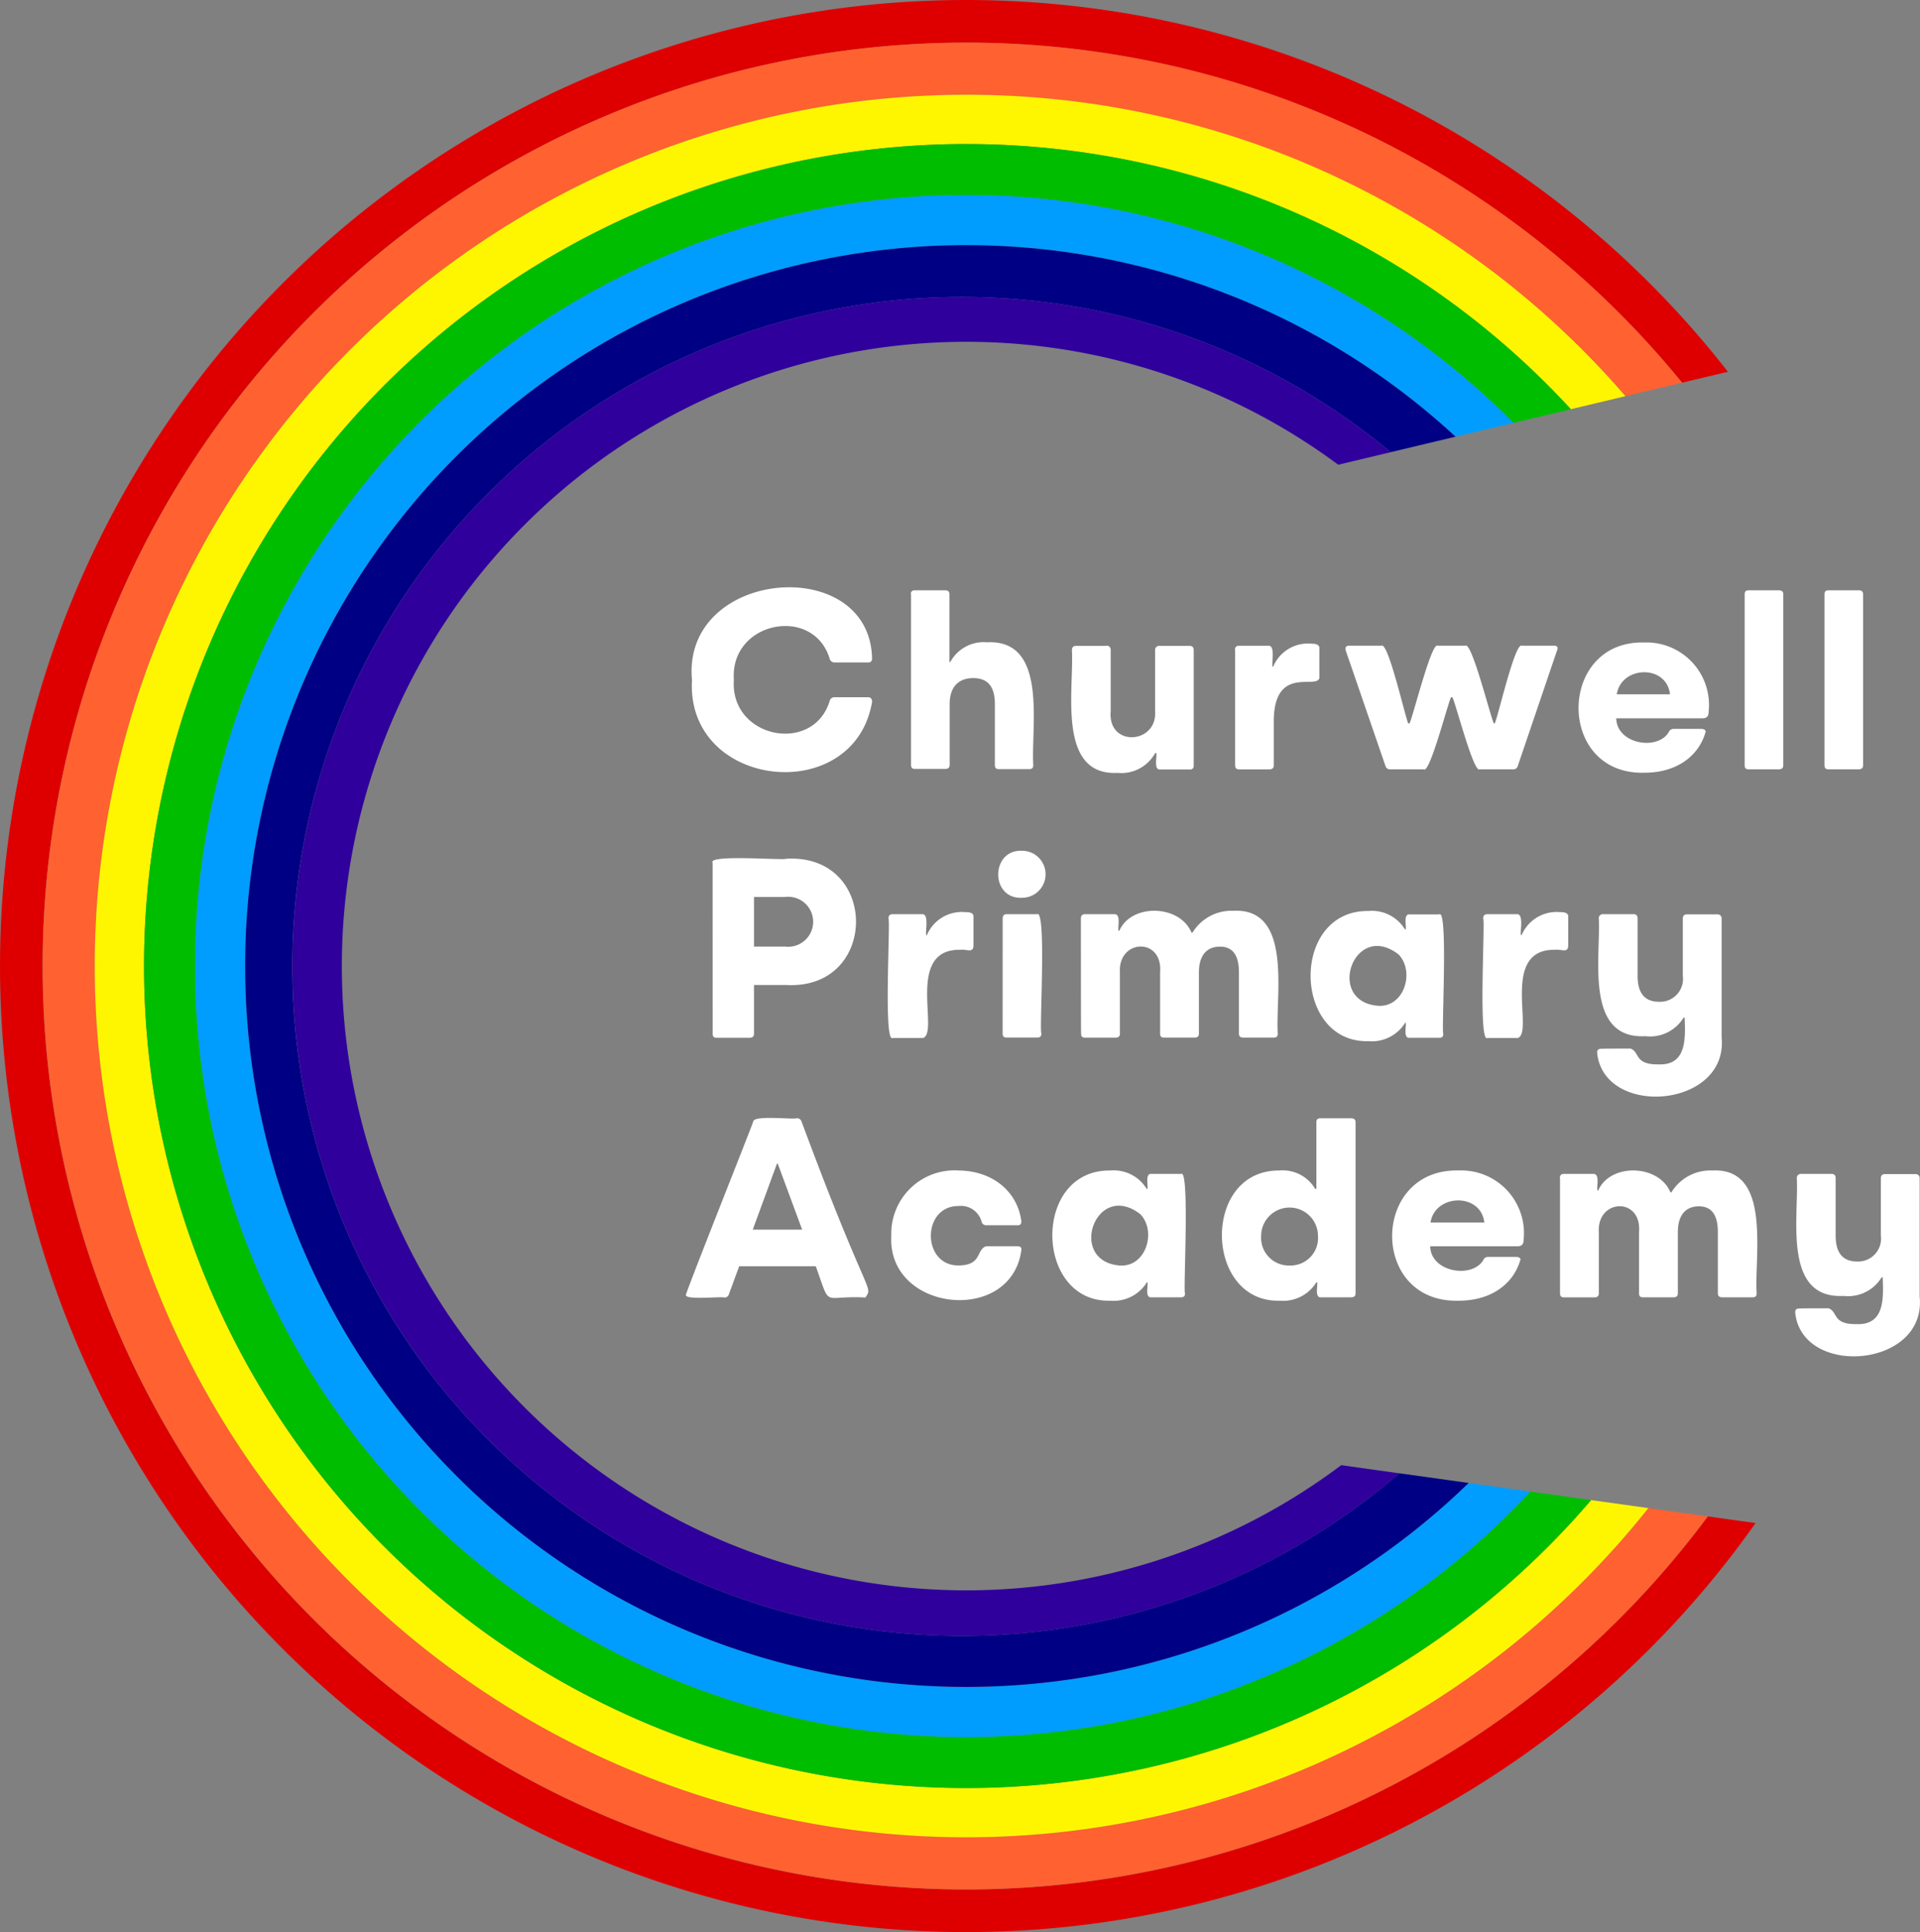
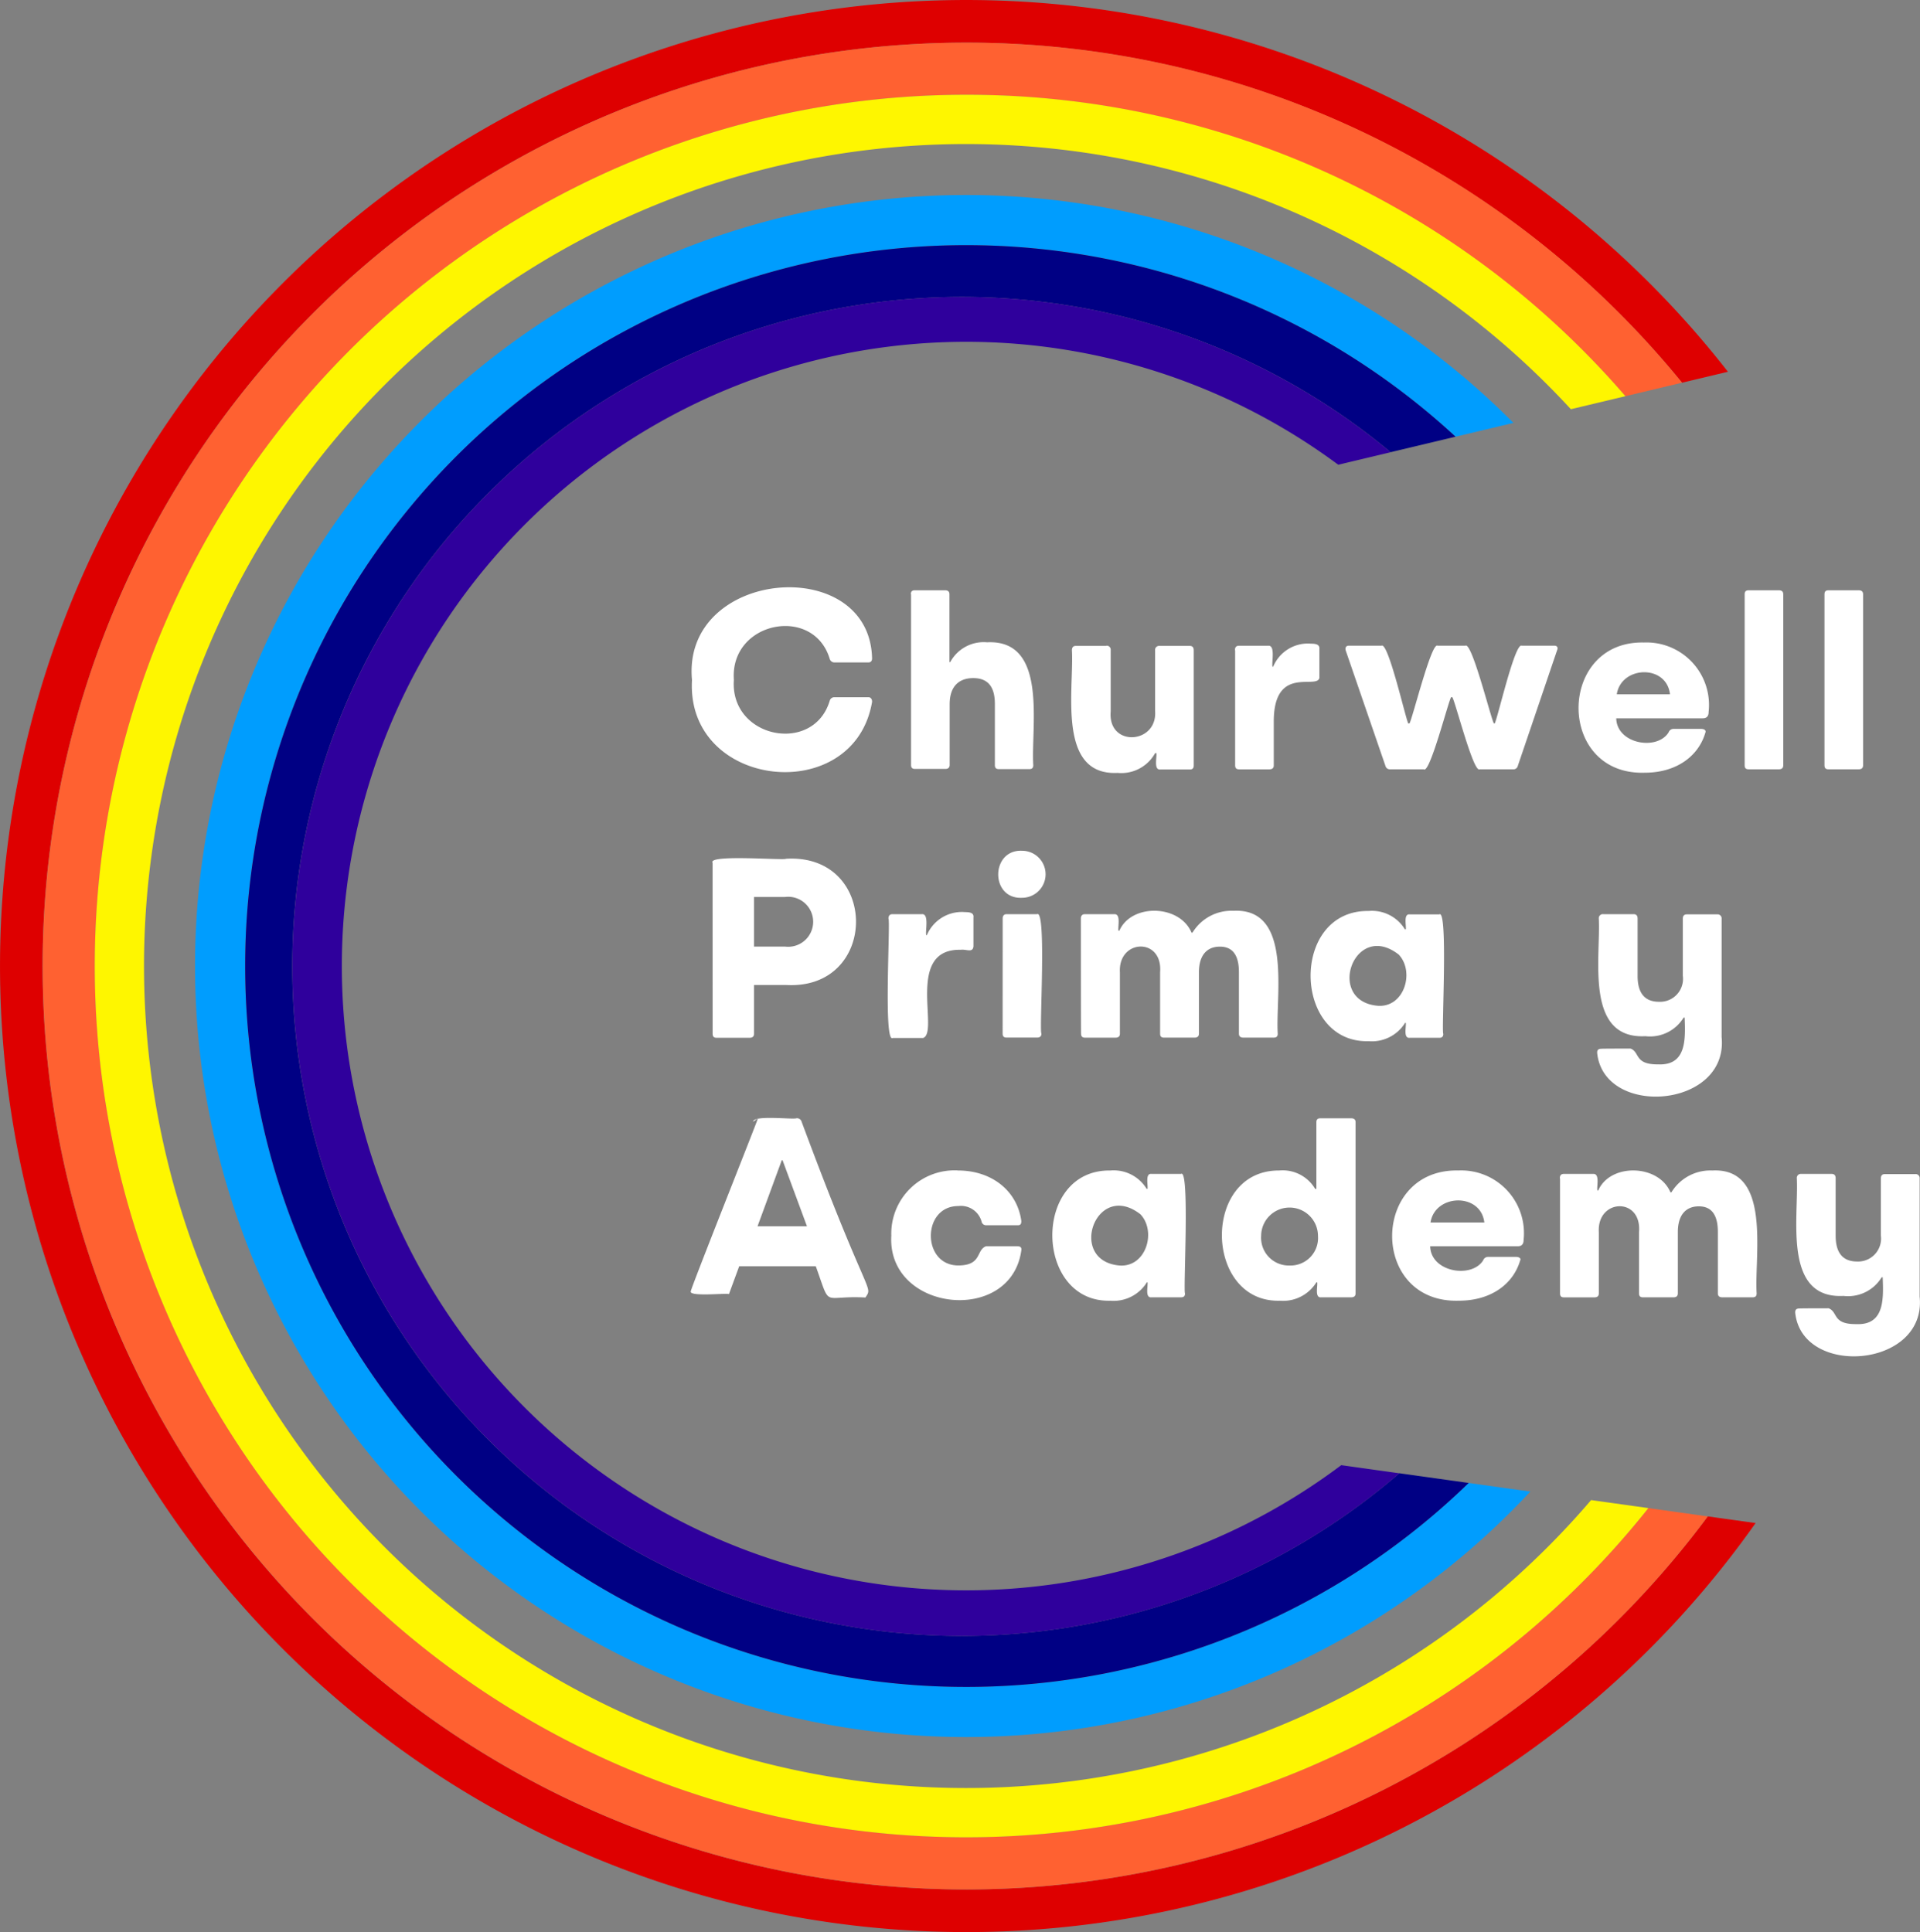
<svg xmlns="http://www.w3.org/2000/svg" width="168.913" height="170" viewBox="0 0 168.913 170">
  <rect x="0" y="0" width="168.913" height="170" fill="#808080" stroke="none" />
  <defs>
    <clipPath id="clip-path">
      <rect id="Rectangle_164" data-name="Rectangle 164" width="168.913" height="170" fill="none" />
    </clipPath>
    <clipPath id="clip-path-2">
      <rect id="Rectangle_157" data-name="Rectangle 157" width="154.45" height="170" fill="none" />
    </clipPath>
    <clipPath id="clip-path-3">
      <rect id="Rectangle_158" data-name="Rectangle 158" width="146.487" height="162.493" fill="none" />
    </clipPath>
    <clipPath id="clip-path-4">
      <rect id="Rectangle_159" data-name="Rectangle 159" width="136.679" height="153.324" fill="none" />
    </clipPath>
    <clipPath id="clip-path-5">
-       <rect id="Rectangle_160" data-name="Rectangle 160" width="127.303" height="144.651" fill="none" />
-     </clipPath>
+       </clipPath>
    <clipPath id="clip-path-6">
      <rect id="Rectangle_161" data-name="Rectangle 161" width="117.473" height="135.681" fill="none" />
    </clipPath>
    <clipPath id="clip-path-7">
      <rect id="Rectangle_162" data-name="Rectangle 162" width="107.64" height="126.864" fill="none" />
    </clipPath>
    <clipPath id="clip-path-8">
      <rect id="Rectangle_163" data-name="Rectangle 163" width="97.391" height="117.812" fill="none" />
    </clipPath>
  </defs>
  <g id="school_logo" data-name="school logo" transform="translate(-80 -48)">
    <g id="churwell-primary-academy" transform="translate(80 48)" clip-path="url(#clip-path)">
-       <path id="Path_971" data-name="Path 971" d="M348.815,559.241c-.018-.6,3.5-.176,3.8-.3a.416.416,0,0,1,.458.3c5.861,15.8,6.318,14.379,5.614,15.47-3.889-.211-2.992,1.056-4.365-2.746h-6.741l-.9,2.446a.4.4,0,0,1-.422.3c-.229-.106-3.45.246-3.362-.229,0-.282,5.861-14.977,5.913-15.241m-.035,9.5h4.347l-2.147-5.808h-.07Z" transform="translate(-282.551 -460.545)" fill="#fff" />
+       <path id="Path_971" data-name="Path 971" d="M348.815,559.241c-.018-.6,3.5-.176,3.8-.3a.416.416,0,0,1,.458.3c5.861,15.8,6.318,14.379,5.614,15.47-3.889-.211-2.992,1.056-4.365-2.746h-6.741l-.9,2.446c-.229-.106-3.45.246-3.362-.229,0-.282,5.861-14.977,5.913-15.241m-.035,9.5h4.347l-2.147-5.808h-.07Z" transform="translate(-282.551 -460.545)" fill="#fff" />
      <path id="Path_972" data-name="Path 972" d="M451.324,585.181c2.974,0,5.209,1.778,5.579,4.417.018.246-.053.422-.334.4h-2.763a.4.4,0,0,1-.4-.334,1.882,1.882,0,0,0-2.042-1.355c-3.221,0-3.221,5.227,0,5.227,2.112,0,1.549-1.39,2.446-1.69h2.746c.3,0,.387.141.352.352-.9,6.6-11.827,5.421-11.44-1.285a5.569,5.569,0,0,1,5.861-5.737" transform="translate(-367.055 -482.191)" fill="#fff" />
      <path id="Path_973" data-name="Path 973" d="M531.154,585.186a3.394,3.394,0,0,1,3.2,1.619h.07c.07-.3-.229-1.39.352-1.32h2.6c.792-.528.176,10.419.352,10.507,0,.246-.106.352-.352.352h-2.6c-.6.07-.282-1.021-.352-1.32h-.053a3.441,3.441,0,0,1-3.221,1.619c-6.688.176-6.9-11.545,0-11.457m.827,8.36c2.323.158,3.256-2.992,1.83-4.505-3.925-3.062-6.477,4.118-1.83,4.505" transform="translate(-433.474 -482.195)" fill="#fff" />
      <path id="Path_974" data-name="Path 974" d="M615.83,563.682A3.319,3.319,0,0,1,619,565.3h.106V559.44c0-.246.106-.352.352-.352h2.71c.246,0,.387.106.387.352v15.048c0,.246-.141.352-.387.352h-2.64c-.6.07-.282-1.021-.352-1.32h-.07a3.441,3.441,0,0,1-3.221,1.619c-6.653.176-6.9-11.493-.053-11.457m.915,8.36a2.421,2.421,0,0,0,2.5-2.6,2.5,2.5,0,1,0-5,0,2.44,2.44,0,0,0,2.5,2.6" transform="translate(-503.297 -460.691)" fill="#fff" />
      <path id="Path_975" data-name="Path 975" d="M701.728,585.182a5.521,5.521,0,0,1,5.755,6.107c0,.387-.176.563-.546.563h-7.673c.053,2.27,3.643,2.869,4.664,1.232a.452.452,0,0,1,.4-.3h2.517c.3.018.422.158.334.317-.616,2.094-2.587,3.537-5.385,3.537-7.867.246-7.779-11.6-.07-11.457m2.305,4.576c-.317-2.658-4.347-2.517-4.734,0Z" transform="translate(-573.443 -482.192)" fill="#fff" />
      <path id="Path_976" data-name="Path 976" d="M779.71,585.844c0-.246.106-.387.352-.387h2.569c.634-.053.3,1.126.387,1.461h.07c1.056-2.429,5.315-2.323,6.353.158h.088a4.012,4.012,0,0,1,3.608-1.918c5.227-.264,3.678,7.462,3.889,10.806,0,.246-.106.352-.352.352H794c-.246,0-.387-.106-.387-.352v-5.4c0-1.514-.563-2.253-1.672-2.253-1.144,0-1.848.757-1.848,2.27v5.385c0,.246-.141.352-.387.352h-2.675c-.246,0-.352-.106-.352-.352v-5.4c.246-3.1-3.714-2.939-3.538.018v5.385c0,.246-.141.352-.387.352H780.08c-.246,0-.352-.106-.352-.352v-10.12Z" transform="translate(-642.484 -482.167)" fill="#fff" />
      <path id="Path_977" data-name="Path 977" d="M900.339,598.715c.845.334.3,1.408,2.429,1.39,2.5.106,2.394-2.235,2.323-4.118H905a3.461,3.461,0,0,1-3.362,1.637c-5.35.282-3.925-6.9-4.1-10.349a.352.352,0,0,1,.387-.387H900.6c.246,0,.352.141.352.387v5.051c0,1.514.634,2.27,1.883,2.27a2.018,2.018,0,0,0,2.094-2.288v-5.016c0-.246.106-.387.352-.387h2.675a.352.352,0,0,1,.387.387v10.4c.634,6.265-10.331,7.145-10.947,1.426-.018-.246.07-.387.352-.387.053-.018,2.587-.018,2.587-.018" transform="translate(-739.46 -483.598)" fill="#fff" />
      <path id="Path_978" data-name="Path 978" d="M356.106,429.44c-.458-.757,6.318-.194,6.459-.352,8.219-.493,8.2,11.58,0,11.105h-2.816v4.294c0,.246-.141.352-.387.352h-2.9c-.246,0-.352-.106-.352-.352Zm6.371,7.374a2.2,2.2,0,1,0,0-4.365h-2.728v4.365Z" transform="translate(-293.415 -353.526)" fill="#fff" />
      <path id="Path_979" data-name="Path 979" d="M443.818,456.524c0-.246.106-.387.352-.387h2.587c.669-.07.282,1.514.387,1.848h.053a3.346,3.346,0,0,1,3.2-2.042c.246.035.968-.07.9.475v2.552c-.07.6-.616.229-1.126.3-4.91-.106-1.848,7.286-3.309,7.761h-2.675c-.827.493-.176-10.384-.37-10.507" transform="translate(-365.656 -375.699)" fill="#fff" />
      <path id="Path_980" data-name="Path 980" d="M501.084,425.331a2.068,2.068,0,1,1,0,4.136c-2.816.141-2.781-4.259,0-4.136m-1.707,5.966c0-.246.106-.387.352-.387H502.4c.862-.475.176,10.366.387,10.507,0,.246-.141.352-.387.352h-2.675c-.246,0-.352-.106-.352-.352Z" transform="translate(-411.166 -350.473)" fill="#fff" />
      <path id="Path_981" data-name="Path 981" d="M540.31,456c0-.246.106-.387.352-.387h2.57c.634-.053.3,1.126.387,1.461h.07c1.056-2.429,5.315-2.323,6.353.158h.088a4.012,4.012,0,0,1,3.608-1.918c5.227-.264,3.678,7.462,3.89,10.806,0,.246-.106.352-.352.352H554.6c-.246,0-.387-.106-.387-.352v-5.4c0-1.514-.563-2.253-1.672-2.253-1.144,0-1.848.757-1.848,2.27v5.385c0,.246-.141.352-.387.352h-2.675c-.246,0-.352-.106-.352-.352v-5.4c.246-3.1-3.714-2.939-3.537.018v5.385c0,.246-.141.352-.387.352H540.68c-.246,0-.352-.106-.352-.352-.018.018-.018-10.12-.018-10.12" transform="translate(-445.218 -375.174)" fill="#fff" />
      <path id="Path_982" data-name="Path 982" d="M660.254,455.441a3.394,3.394,0,0,1,3.2,1.619h.07c.07-.3-.229-1.39.352-1.32h2.6c.792-.528.176,10.419.352,10.507,0,.246-.106.352-.352.352h-2.6c-.6.07-.282-1.021-.352-1.32h-.053a3.441,3.441,0,0,1-3.221,1.619c-6.688.176-6.9-11.545,0-11.457m.827,8.342c2.323.158,3.256-2.992,1.83-4.505-3.925-3.062-6.477,4.118-1.83,4.505" transform="translate(-539.853 -375.285)" fill="#fff" />
-       <path id="Path_983" data-name="Path 983" d="M741.118,456.524c0-.246.106-.387.352-.387h2.587c.669-.07.282,1.514.387,1.848h.053a3.346,3.346,0,0,1,3.2-2.042c.246.035.968-.07.9.475v2.552c-.07.6-.616.229-1.126.3-4.91-.106-1.848,7.286-3.309,7.761h-2.675c-.827.493-.176-10.384-.37-10.507" transform="translate(-610.633 -375.699)" fill="#fff" />
      <path id="Path_984" data-name="Path 984" d="M801.339,468.87c.845.334.3,1.408,2.429,1.39,2.5.106,2.393-2.235,2.323-4.118H806a3.461,3.461,0,0,1-3.362,1.637c-5.35.282-3.925-6.9-4.1-10.349a.352.352,0,0,1,.387-.387H801.6c.246,0,.352.141.352.387v5.051c0,1.514.634,2.27,1.883,2.27a2.018,2.018,0,0,0,2.094-2.288v-5.016c0-.246.106-.387.352-.387h2.675a.352.352,0,0,1,.387.387v10.4c.634,6.265-10.331,7.145-10.947,1.426-.018-.246.07-.387.352-.387.035-.018,2.587-.018,2.587-.018" transform="translate(-657.883 -376.606)" fill="#fff" />
      <path id="Path_985" data-name="Path 985" d="M361.578,299.853c.018.211-.07.4-.317.4h-3.009a.433.433,0,0,1-.4-.317c-1.426-4.752-8.8-3.291-8.43,1.848-.37,5.139,7,6.6,8.43,1.848a.417.417,0,0,1,.4-.317h3.009c.229,0,.334.211.317.422-1.584,9.257-16.385,7.673-15.84-1.936-.915-9.768,15.576-11.193,15.84-1.954" transform="translate(-284.859 -241.966)" fill="#fff" />
      <path id="Path_986" data-name="Path 986" d="M455.31,295.467c0-.246.106-.352.352-.352h2.658c.246,0,.387.106.387.352v5.966h.07a3.339,3.339,0,0,1,3.238-1.742c5.385-.264,3.854,7.357,4.066,10.806,0,.246-.106.352-.352.352h-2.675c-.246,0-.352-.106-.352-.352v-5.385c0-1.514-.616-2.27-1.9-2.27-1.32,0-2.077.792-2.077,2.288v5.35c0,.246-.141.352-.387.352H455.68c-.246,0-.352-.106-.352-.352V295.467Z" transform="translate(-375.178 -243.176)" fill="#fff" />
      <path id="Path_987" data-name="Path 987" d="M538.544,322.815a.352.352,0,0,1,.387.387v5.385c-.282,3.186,4.118,2.9,3.907-.018v-5.35a.352.352,0,0,1,.387-.387h2.658c.246,0,.352.141.352.387v10.137c0,.246-.106.352-.352.352H543.3c-.616.07-.282-1.126-.352-1.443h-.106a3.4,3.4,0,0,1-3.309,1.742c-5.35.264-3.819-7.357-4.013-10.789,0-.246.106-.387.352-.387h2.675Z" transform="translate(-441.217 -266.001)" fill="#fff" />
      <path id="Path_988" data-name="Path 988" d="M617.31,322.3c0-.246.106-.387.352-.387h2.57c.669-.07.282,1.514.387,1.848h.053a3.315,3.315,0,0,1,3.168-2.042c.246.035.95-.07.9.475v2.552c-.229,1.038-3.96-1.144-4.013,3.731v3.96c0,.246-.141.352-.387.352H617.68c-.246,0-.352-.106-.352-.352V322.3Z" transform="translate(-508.666 -265.095)" fill="#fff" />
      <path id="Path_989" data-name="Path 989" d="M675.753,322.743c.6-.352,2.165,6.653,2.358,6.846h.088c.211-.176,1.936-7.216,2.482-6.846h2.446c.581-.387,2.306,6.67,2.517,6.846h.053c.211-.194,1.778-7.181,2.393-6.846h2.816c.334-.018.387.194.282.422l-3.449,10.155a.388.388,0,0,1-.422.3h-2.939c-.546.352-2.2-6.2-2.411-6.353h-.088c-.194.141-1.883,6.811-2.411,6.353h-2.974a.393.393,0,0,1-.4-.3L672.6,323.165c-.07-.246.018-.44.317-.422Z" transform="translate(-554.209 -265.929)" fill="#fff" />
      <path id="Path_990" data-name="Path 990" d="M794.847,321.208a5.5,5.5,0,0,1,5.7,6.107c0,.387-.176.563-.528.563h-7.6c.053,2.27,3.608,2.869,4.611,1.232a.452.452,0,0,1,.4-.3h2.5c.282.018.4.158.334.317-.6,2.094-2.57,3.538-5.333,3.538-7.8.246-7.709-11.616-.088-11.457m2.306,4.558c-.3-2.658-4.294-2.517-4.682,0Z" transform="translate(-650.23 -264.675)" fill="#fff" />
      <path id="Path_991" data-name="Path 991" d="M875.12,295.115c.246,0,.387.106.387.352v15.048c0,.246-.141.352-.387.352h-2.658c-.246,0-.352-.106-.352-.352V295.467c0-.246.106-.352.352-.352Z" transform="translate(-718.623 -243.176)" fill="#fff" />
      <path id="Path_992" data-name="Path 992" d="M915.02,295.115c.246,0,.387.106.387.352v15.048c0,.246-.141.352-.387.352h-2.658c-.246,0-.352-.106-.352-.352V295.467c0-.246.106-.352.352-.352Z" transform="translate(-751.5 -243.176)" fill="#fff" />
      <g id="Group_1583" data-name="Group 1583" style="isolation: isolate">
        <g id="Group_1582" data-name="Group 1582">
          <g id="Group_1581" data-name="Group 1581" clip-path="url(#clip-path-2)">
            <path id="Path_993" data-name="Path 993" d="M150.241,133.426a81.25,81.25,0,1,1-2.262-99.752l4.036-.963a85,85,0,1,0,2.435,101.3Z" fill="#de0000" />
          </g>
        </g>
      </g>
      <g id="Group_1586" data-name="Group 1586" transform="translate(3.754 3.753)" style="isolation: isolate">
        <g id="Group_1585" data-name="Group 1585">
          <g id="Group_1584" data-name="Group 1584" clip-path="url(#clip-path-3)">
            <path id="Path_994" data-name="Path 994" d="M102.575,21.327A81.247,81.247,0,1,0,167.815,151l-5.224-.731a76.66,76.66,0,1,1-2.022-97.833l4.984-1.189a81.084,81.084,0,0,0-62.979-29.92" transform="translate(-21.328 -21.327)" fill="#ff6131" />
          </g>
        </g>
      </g>
      <g id="Group_1589" data-name="Group 1589" transform="translate(8.338 8.338)" style="isolation: isolate">
        <g id="Group_1588" data-name="Group 1588">
          <g id="Group_1587" data-name="Group 1587" clip-path="url(#clip-path-4)">
            <path id="Path_995" data-name="Path 995" d="M124.039,47.376a76.662,76.662,0,1,0,60.017,124.357l-5.039-.705a72.326,72.326,0,1,1-1.779-95.984l4.8-1.144a76.486,76.486,0,0,0-57.995-26.524" transform="translate(-47.377 -47.376)" fill="#fef600" />
          </g>
        </g>
      </g>
      <g id="Group_1592" data-name="Group 1592" transform="translate(12.675 12.674)" style="isolation: isolate">
        <g id="Group_1591" data-name="Group 1591">
          <g id="Group_1590" data-name="Group 1590" clip-path="url(#clip-path-5)">
            <path id="Path_996" data-name="Path 996" d="M144.343,72.016A72.325,72.325,0,1,0,199.32,191.331l-5.345-.748a67.839,67.839,0,1,1-1.485-94.031l5.051-1.2a72.129,72.129,0,0,0-53.2-23.332" transform="translate(-72.017 -72.016)" fill="#00bd00" />
          </g>
        </g>
      </g>
      <g id="Group_1595" data-name="Group 1595" transform="translate(17.16 17.16)" style="isolation: isolate">
        <g id="Group_1594" data-name="Group 1594">
          <g id="Group_1593" data-name="Group 1593" clip-path="url(#clip-path-6)">
            <path id="Path_997" data-name="Path 997" d="M97.5,165.34a67.836,67.836,0,0,0,117.473,46.242l-5.424-.759a63.432,63.432,0,1,1-1.151-92.058l5.09-1.214A67.838,67.838,0,0,0,97.5,165.34" transform="translate(-97.501 -97.5)" fill="#009dfe" />
          </g>
        </g>
      </g>
      <g id="Group_1598" data-name="Group 1598" transform="translate(21.568 21.568)" style="isolation: isolate">
        <g id="Group_1597" data-name="Group 1597">
          <g id="Group_1596" data-name="Group 1596" clip-path="url(#clip-path-7)">
            <path id="Path_998" data-name="Path 998" d="M122.55,185.981a63.428,63.428,0,0,0,107.64,45.483l-6.1-.853a58.907,58.907,0,1,1-.768-89.842l5.714-1.363A63.428,63.428,0,0,0,122.55,185.981" transform="translate(-122.55 -122.549)" fill="#000084" />
          </g>
        </g>
      </g>
      <g id="Group_1601" data-name="Group 1601" transform="translate(25.72 26.128)" style="isolation: isolate">
        <g id="Group_1600" data-name="Group 1600">
          <g id="Group_1599" data-name="Group 1599" clip-path="url(#clip-path-8)">
            <path id="Path_999" data-name="Path 999" d="M146.14,207.362a58.906,58.906,0,0,0,97.391,44.6l-5.115-.716a54.928,54.928,0,1,1-.264-88.026l4.611-1.1a58.9,58.9,0,0,0-96.623,45.246" transform="translate(-146.14 -148.456)" fill="#2f009c" />
          </g>
        </g>
      </g>
    </g>
  </g>
</svg>